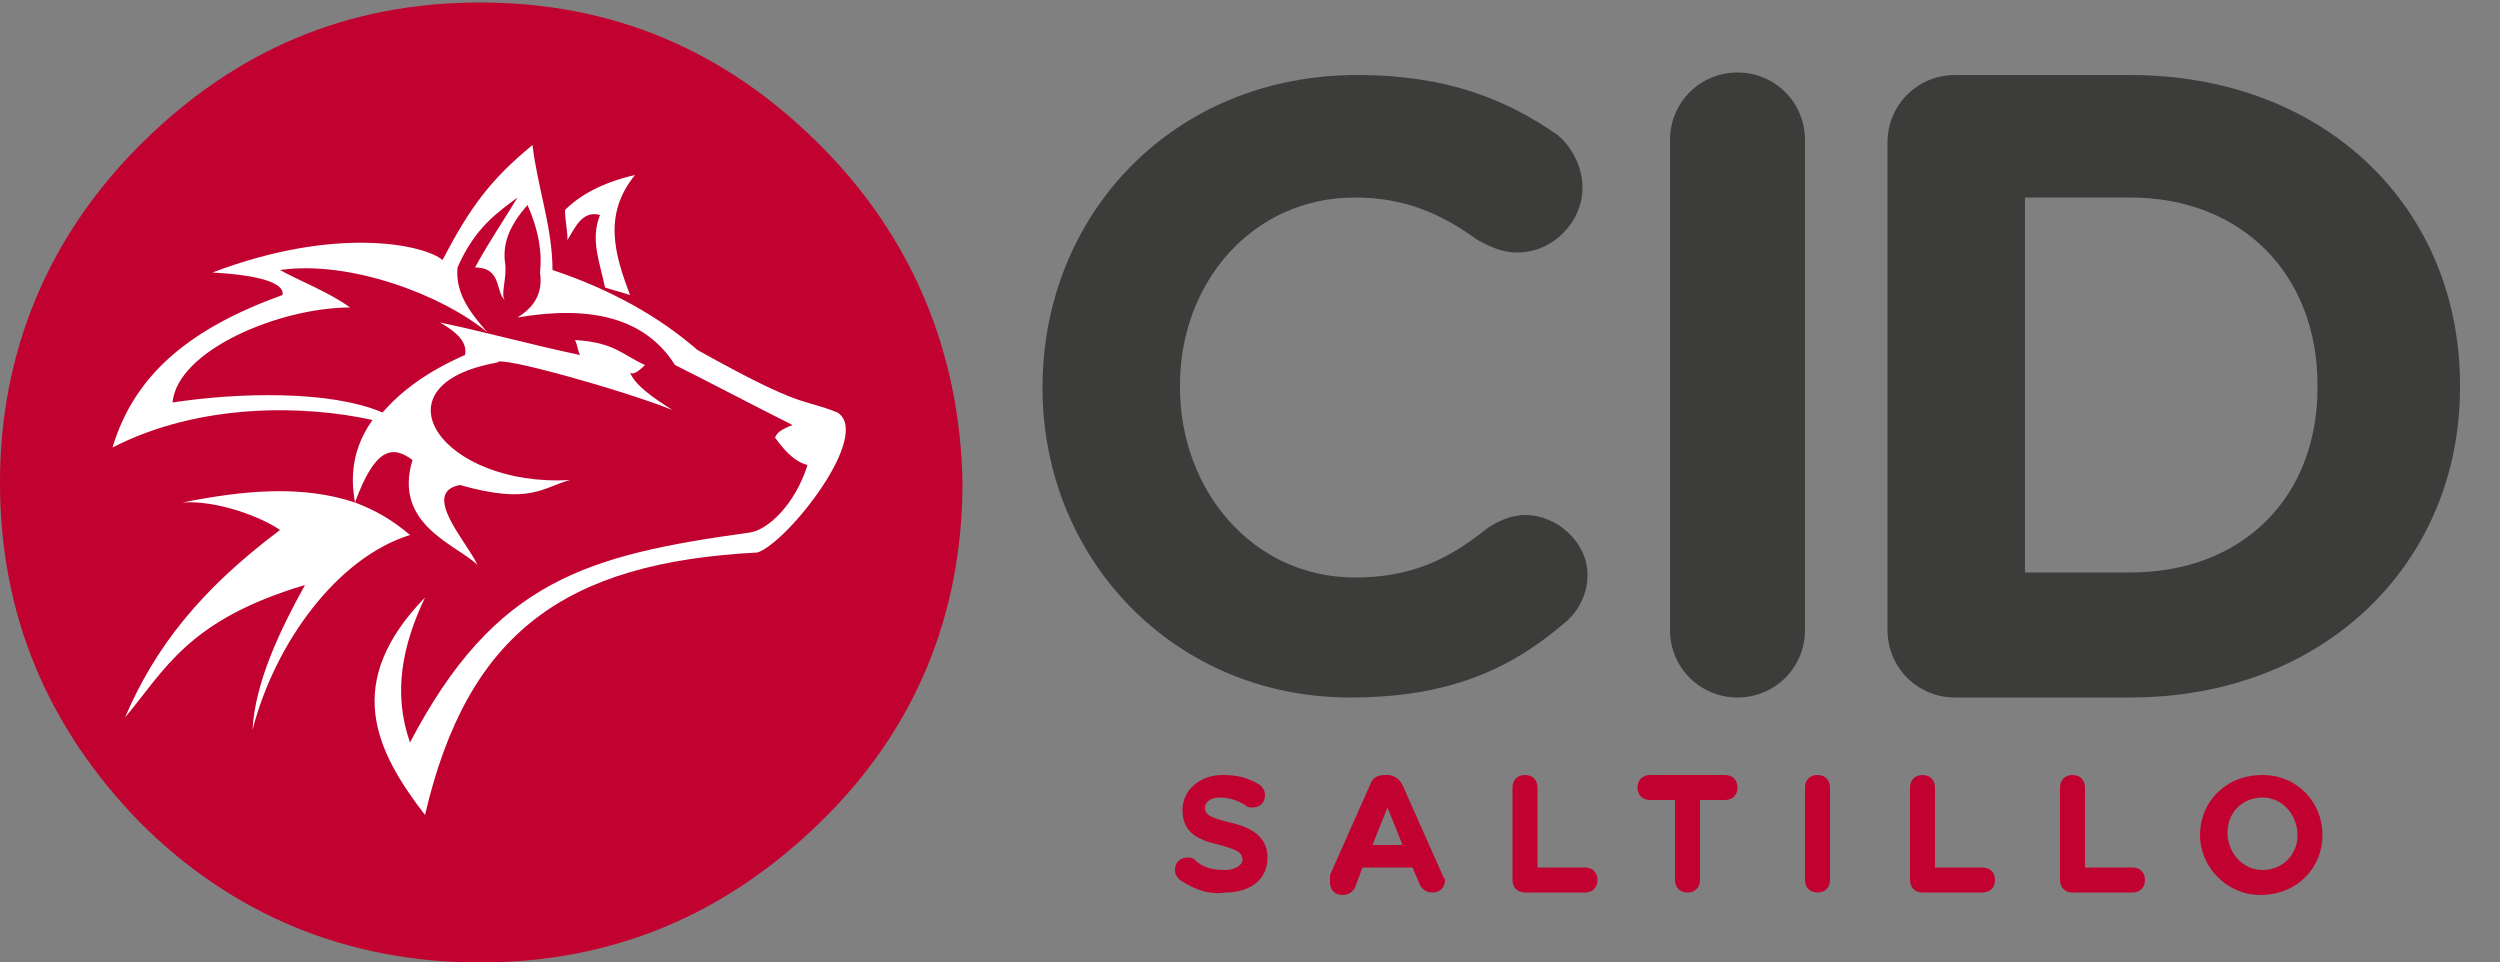
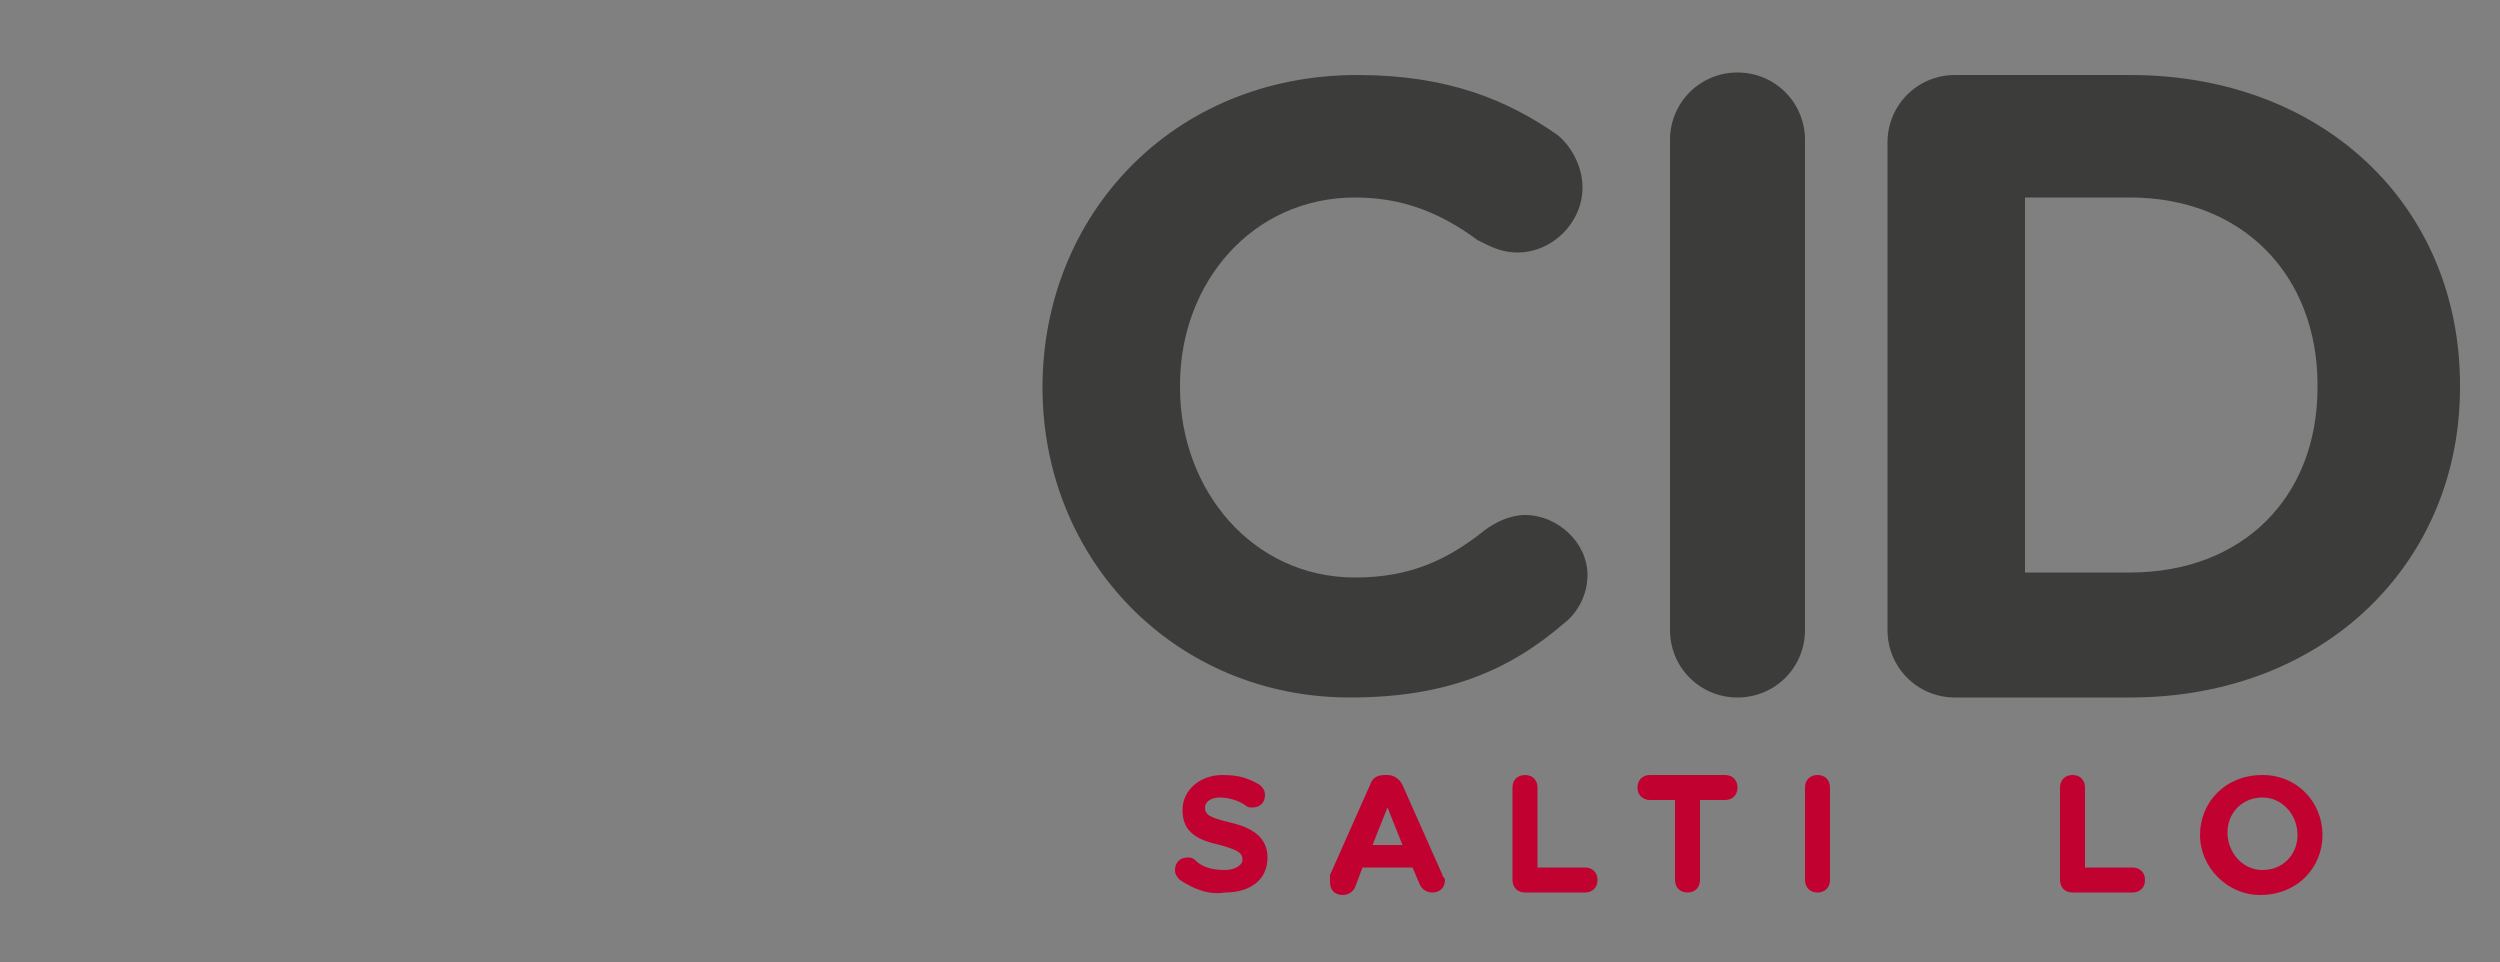
<svg xmlns="http://www.w3.org/2000/svg" version="1.1" id="Capa_1" x="0px" y="0px" viewBox="0 0 100 38.5" style="enable-background:new 0 0 100 38.5;" xml:space="preserve">
  <rect x="0" y="0" width="100" height="38.5" fill="#808080" stroke="none" />
  <style type="text/css">
	.st0{fill:#C10230;}
	.st1{fill:#FFFFFF;}
	.st2{fill:#3C3C3B;}
</style>
  <g>
    <g>
      <g>
-         <path class="st0" d="M32.8,5.8C29,2,24.5,0.1,19.2,0.1C13.9,0.1,9.4,2,5.6,5.8C1.9,9.5,0,14.1,0,19.3c0,5.3,1.9,9.8,5.6,13.6     c3.7,3.7,8.3,5.6,13.6,5.6c5.3,0,9.8-1.9,13.6-5.6c3.8-3.7,5.7-8.3,5.7-13.6C38.4,14.1,36.5,9.5,32.8,5.8z" />
-       </g>
+         </g>
      <g>
        <g>
-           <path class="st1" d="M25.4,7c-1.3,1.6-0.8,3.2-0.2,4.8c-0.3-0.1-0.7-0.2-1-0.3C24,10.5,23.6,9.6,24,8.6c-0.7-0.2-1,0.5-1.3,1      c0-0.4-0.1-0.8-0.1-1.2C23.2,7.8,24.1,7.3,25.4,7z M30.3,22.1c-7.7,0.4-11.6,3.2-13.3,10.5c-2-2.6-3.3-5.3,0-8.7      c-0.9,1.9-1.3,3.8-0.6,5.8c3.4-6.5,7.1-7.5,13.6-8.4c0.7-0.1,1.8-1.1,2.3-2.7c-0.4-0.1-0.8-0.4-1.3-1.1c0.1-0.2,0.2-0.3,0.7-0.5      c-1.6-0.8-3.1-1.6-4.7-2.4c-1.2-1.9-3.4-2.4-6.3-1.9c0.8-0.5,1-1.1,0.9-1.8c0.1-0.9-0.1-1.8-0.5-2.7c-0.7,0.8-1,1.5-0.9,2.3      c0.1,0.6-0.2,1.3,0,1.5c-0.4-0.3-0.1-1.3-1.2-1.3c0.6-1.1,1.1-1.8,1.7-2.8c-0.8,0.6-1.7,1.2-2.4,2.8c-0.1,1.1,0.6,1.9,1.2,2.6      c-1.8-1.5-5.5-2.9-8.3-2.5c0.7,0.4,2,0.9,2.8,1.5c-2.8,0-6.9,1.7-7.1,3.8c2.6-0.4,6.3-0.5,8.4,0.4c0.7-0.8,1.7-1.6,3.3-2.3      c0.1-0.5-0.3-0.9-1-1.3c1.9,0.4,3.7,0.9,5.6,1.3c-0.1-0.2-0.1-0.4-0.2-0.6c1.6,0.1,1.9,0.6,2.8,1c-0.3,0.3-0.5,0.4-0.6,0.3      c0.2,0.5,0.9,1,1.7,1.5c0,0,0,0,0,0v0c0,0,0,0,0,0c-2-0.8-7-2.2-7-1.9c-5.1,0.9-2.2,5,2.9,4.7c-1.1,0.3-1.6,1-4.4,0.2      c-1.6,0.3,0.3,2.3,0.7,3.2c-0.8-0.8-3.4-1.6-2.6-4.2c-0.8-0.6-1.5-0.5-2.3,1.7c0.8,0.3,1.5,0.7,2.2,1.3      c-2.9,0.9-5.4,4.3-6.3,7.8c0.1-1.9,1.1-4,2.1-5.8c-4.7,1.4-5.6,3.4-7.2,5.3c1.2-2.8,3-5.1,6.2-7.5c-0.7-0.5-2.5-1.2-3.9-1.1      c2.5-0.5,4.8-0.7,6.9,0c-0.1-0.6-0.3-1.9,0.7-3.3c-2.7-0.6-6.9-0.7-10.4,1.1c0.9-3,3.2-4.8,6.8-6.1c0.1-0.5-1-0.8-2.8-0.9      c5-1.9,8.5-1.1,9.2-0.5c1.1-2.1,1.9-3.2,3.6-4.6c0.2,1.7,0.8,3.3,0.8,5c2.4,0.8,4.3,1.9,5.8,3.2c4.3,2.4,4.1,1.9,5.6,2.5      C34.9,17.4,31.5,21.7,30.3,22.1z" />
-         </g>
+           </g>
      </g>
    </g>
    <g>
      <path class="st2" d="M41.7,15.5L41.7,15.5C41.7,8.6,46.9,3,54.3,3c3.6,0,6,1,8,2.4c0.5,0.4,1,1.2,1,2.1c0,1.4-1.2,2.6-2.6,2.6    c-0.7,0-1.2-0.3-1.6-0.5c-1.5-1.1-3-1.7-4.9-1.7c-4.1,0-7,3.4-7,7.5v0.1c0,4.1,2.9,7.6,7,7.6c2.2,0,3.7-0.7,5.2-1.9    c0.4-0.3,1-0.6,1.6-0.6c1.3,0,2.5,1.1,2.5,2.4c0,0.8-0.4,1.5-0.9,1.9c-2.2,1.9-4.7,3-8.6,3C47,27.9,41.7,22.4,41.7,15.5z" />
      <path class="st2" d="M66.8,5.6c0-1.5,1.2-2.7,2.7-2.7c1.5,0,2.7,1.2,2.7,2.7v19.6c0,1.5-1.2,2.7-2.7,2.7c-1.5,0-2.7-1.2-2.7-2.7    V5.6z" />
      <path class="st2" d="M75.5,5.7c0-1.5,1.2-2.7,2.7-2.7h7C93,3,98.4,8.3,98.4,15.4v0.1c0,7-5.4,12.4-13.2,12.4h-7    c-1.5,0-2.7-1.2-2.7-2.7V5.7z M85.2,22.9c4.5,0,7.5-3,7.5-7.4v-0.1c0-4.4-3-7.5-7.5-7.5H81v15H85.2z" />
    </g>
    <g>
      <path class="st0" d="M47.2,35.2C47.1,35.1,47,35,47,34.8c0-0.3,0.2-0.5,0.5-0.5c0.1,0,0.2,0,0.3,0.1c0.3,0.3,0.7,0.4,1.2,0.4    c0.4,0,0.7-0.2,0.7-0.4v0c0-0.3-0.2-0.4-0.9-0.6c-0.9-0.2-1.5-0.5-1.5-1.4v0c0-0.8,0.7-1.4,1.6-1.4c0.6,0,1,0.1,1.5,0.4    c0.1,0.1,0.2,0.2,0.2,0.4c0,0.3-0.2,0.5-0.5,0.5c-0.1,0-0.2,0-0.3-0.1c-0.3-0.2-0.7-0.3-1-0.3c-0.4,0-0.6,0.2-0.6,0.4v0    c0,0.3,0.2,0.4,1,0.6c0.9,0.2,1.5,0.6,1.5,1.4v0c0,0.9-0.7,1.4-1.7,1.4C48.4,35.8,47.8,35.6,47.2,35.2z" />
      <path class="st0" d="M53.2,35l1.6-3.6c0.1-0.3,0.3-0.4,0.6-0.4h0.1c0.3,0,0.5,0.2,0.6,0.4l1.6,3.6c0,0.1,0.1,0.1,0.1,0.2    c0,0.3-0.2,0.5-0.5,0.5c-0.2,0-0.4-0.1-0.5-0.3l-0.3-0.7h-2l-0.3,0.8c-0.1,0.2-0.3,0.3-0.5,0.3c-0.3,0-0.5-0.2-0.5-0.5    C53.2,35.2,53.2,35.1,53.2,35z M56.1,33.8l-0.6-1.5l-0.6,1.5H56.1z" />
      <path class="st0" d="M60.5,31.5c0-0.3,0.2-0.5,0.5-0.5s0.5,0.2,0.5,0.5v3.2h1.9c0.3,0,0.5,0.2,0.5,0.5c0,0.3-0.2,0.5-0.5,0.5H61    c-0.3,0-0.5-0.2-0.5-0.5V31.5z" />
      <path class="st0" d="M67,32h-1c-0.3,0-0.5-0.2-0.5-0.5c0-0.3,0.2-0.5,0.5-0.5h3c0.3,0,0.5,0.2,0.5,0.5c0,0.3-0.2,0.5-0.5,0.5h-1    v3.2c0,0.3-0.2,0.5-0.5,0.5c-0.3,0-0.5-0.2-0.5-0.5V32z" />
      <path class="st0" d="M72.2,31.5c0-0.3,0.2-0.5,0.5-0.5c0.3,0,0.5,0.2,0.5,0.5v3.7c0,0.3-0.2,0.5-0.5,0.5c-0.3,0-0.5-0.2-0.5-0.5    V31.5z" />
-       <path class="st0" d="M76.4,31.5c0-0.3,0.2-0.5,0.5-0.5c0.3,0,0.5,0.2,0.5,0.5v3.2h1.9c0.3,0,0.5,0.2,0.5,0.5    c0,0.3-0.2,0.5-0.5,0.5h-2.4c-0.3,0-0.5-0.2-0.5-0.5V31.5z" />
      <path class="st0" d="M82.4,31.5c0-0.3,0.2-0.5,0.5-0.5s0.5,0.2,0.5,0.5v3.2h1.9c0.3,0,0.5,0.2,0.5,0.5c0,0.3-0.2,0.5-0.5,0.5h-2.4    c-0.3,0-0.5-0.2-0.5-0.5V31.5z" />
      <path class="st0" d="M88,33.4L88,33.4c0-1.3,1-2.4,2.5-2.4c1.4,0,2.4,1.1,2.4,2.4v0c0,1.3-1,2.4-2.5,2.4    C89.1,35.8,88,34.7,88,33.4z M91.9,33.4L91.9,33.4c0-0.8-0.6-1.5-1.4-1.5c-0.8,0-1.4,0.6-1.4,1.4v0c0,0.8,0.6,1.5,1.4,1.5    C91.3,34.8,91.9,34.2,91.9,33.4z" />
    </g>
  </g>
</svg>